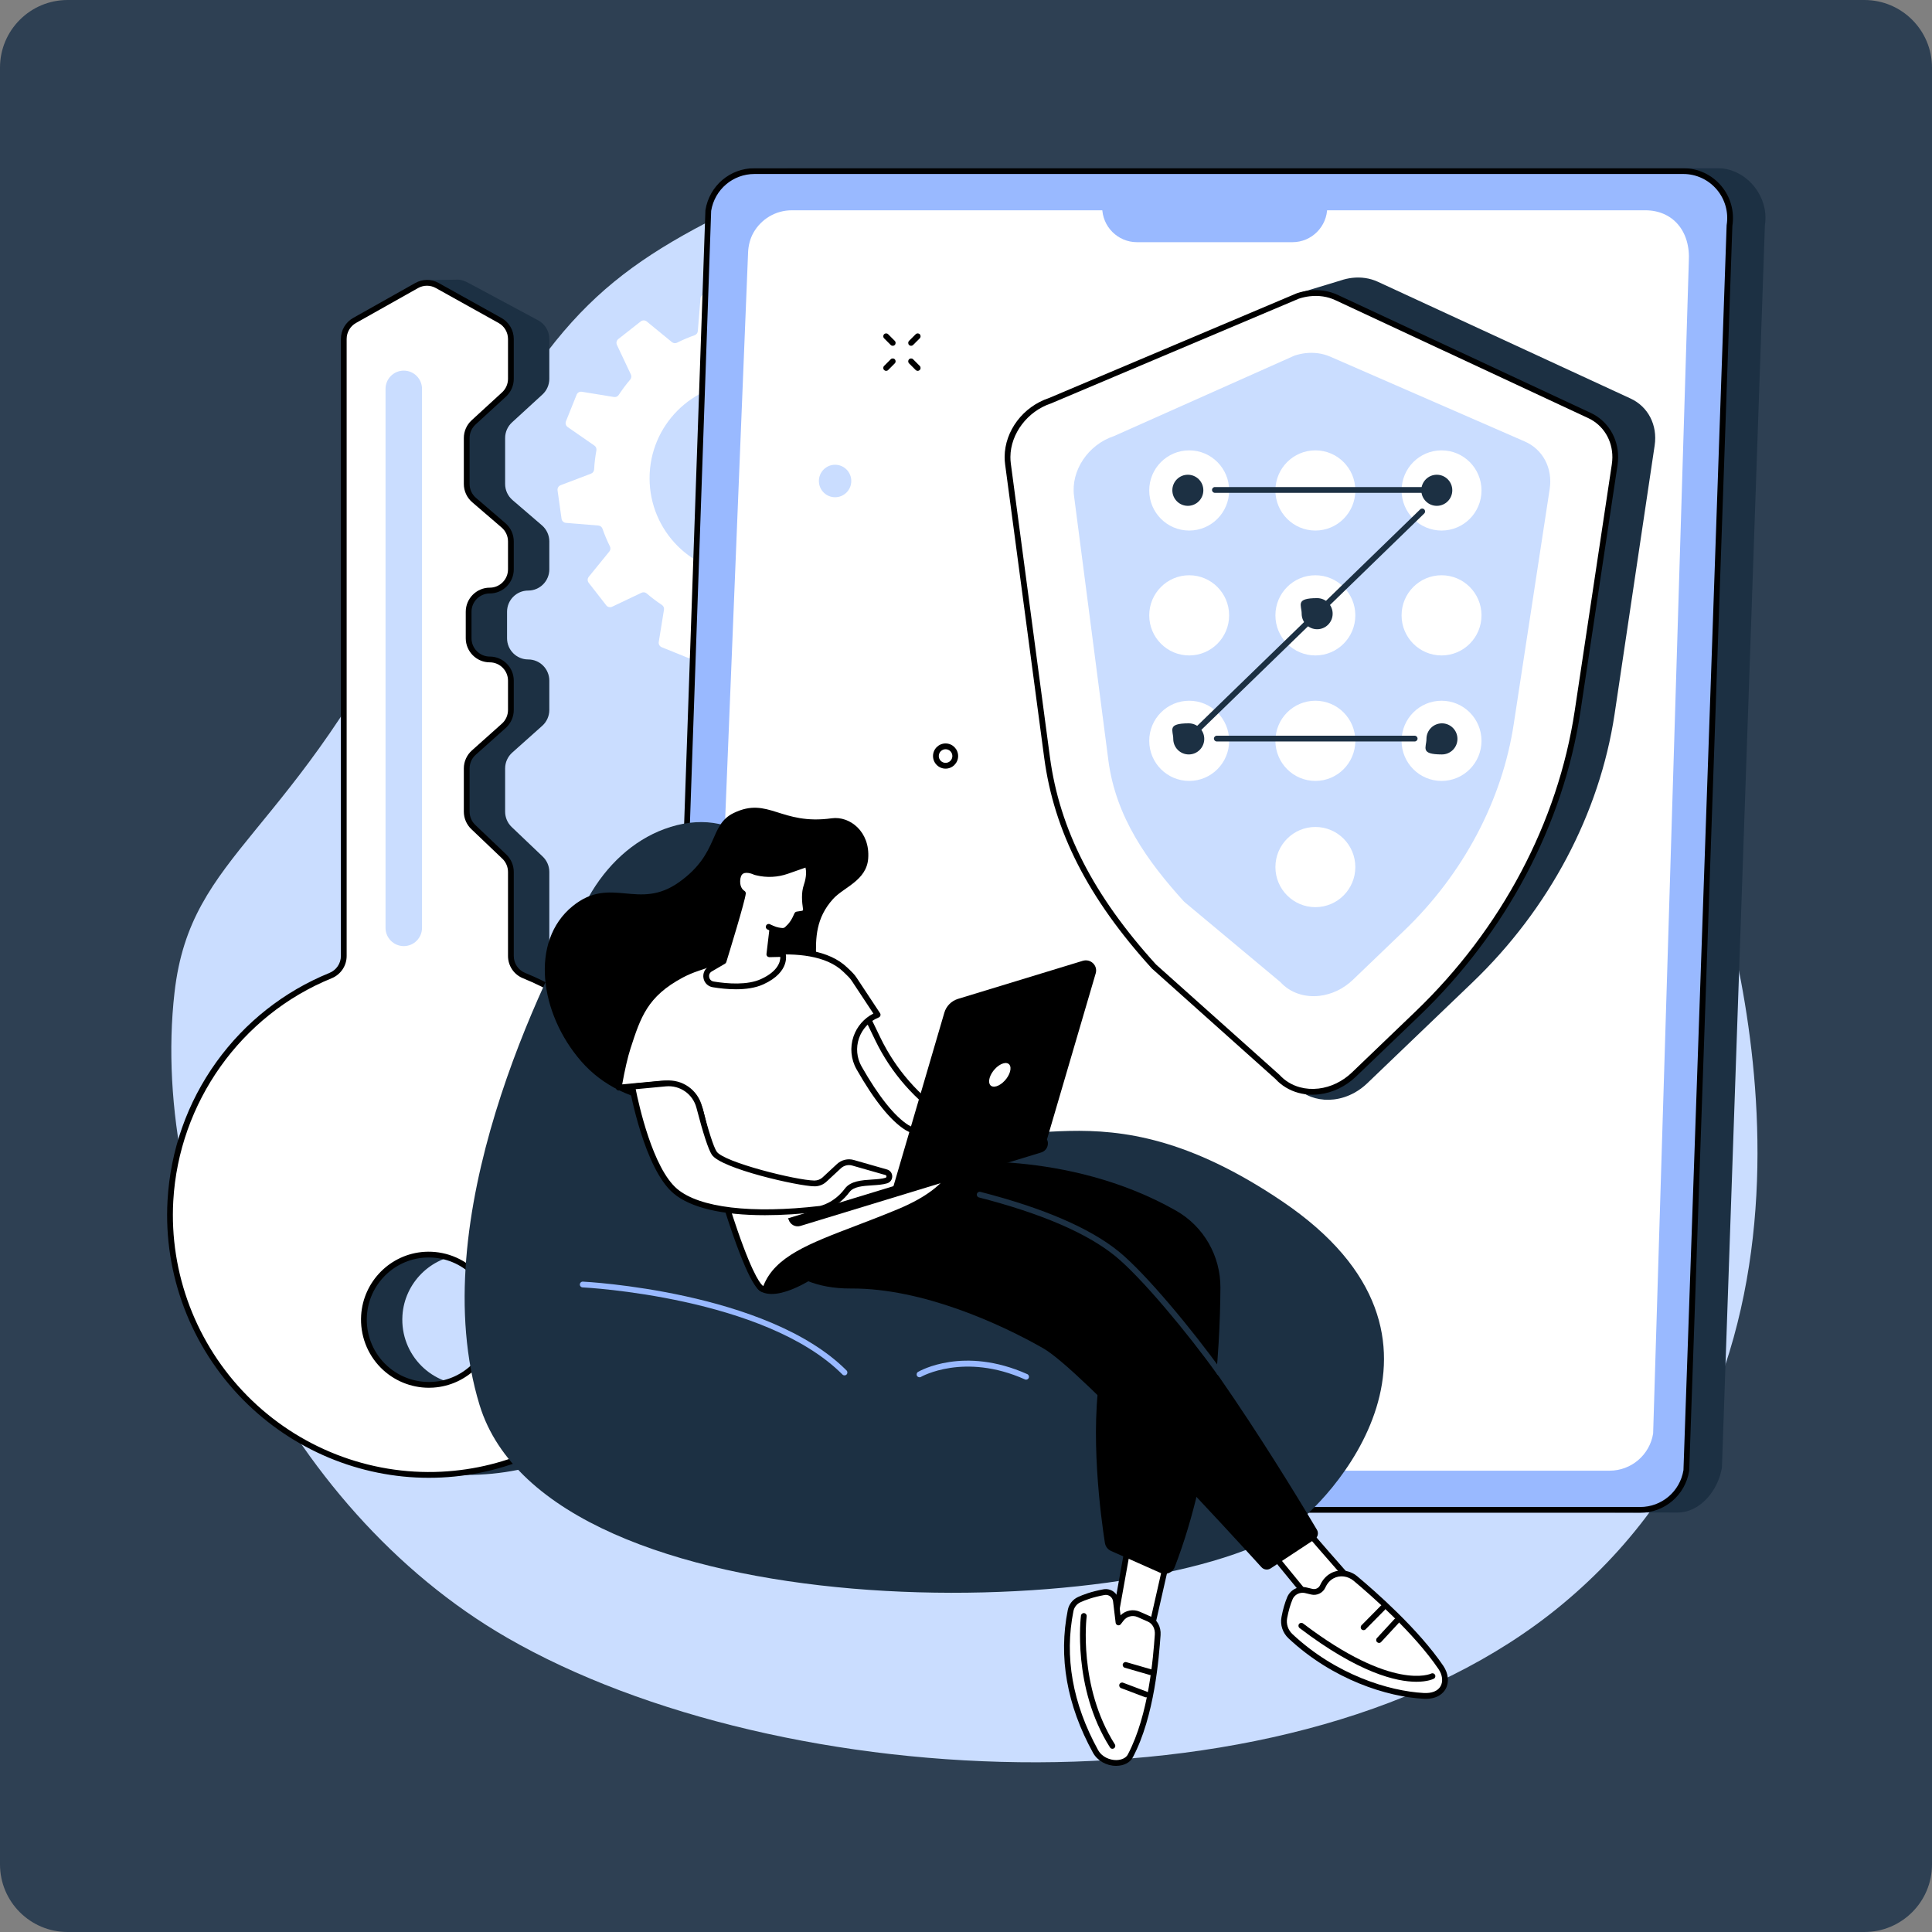
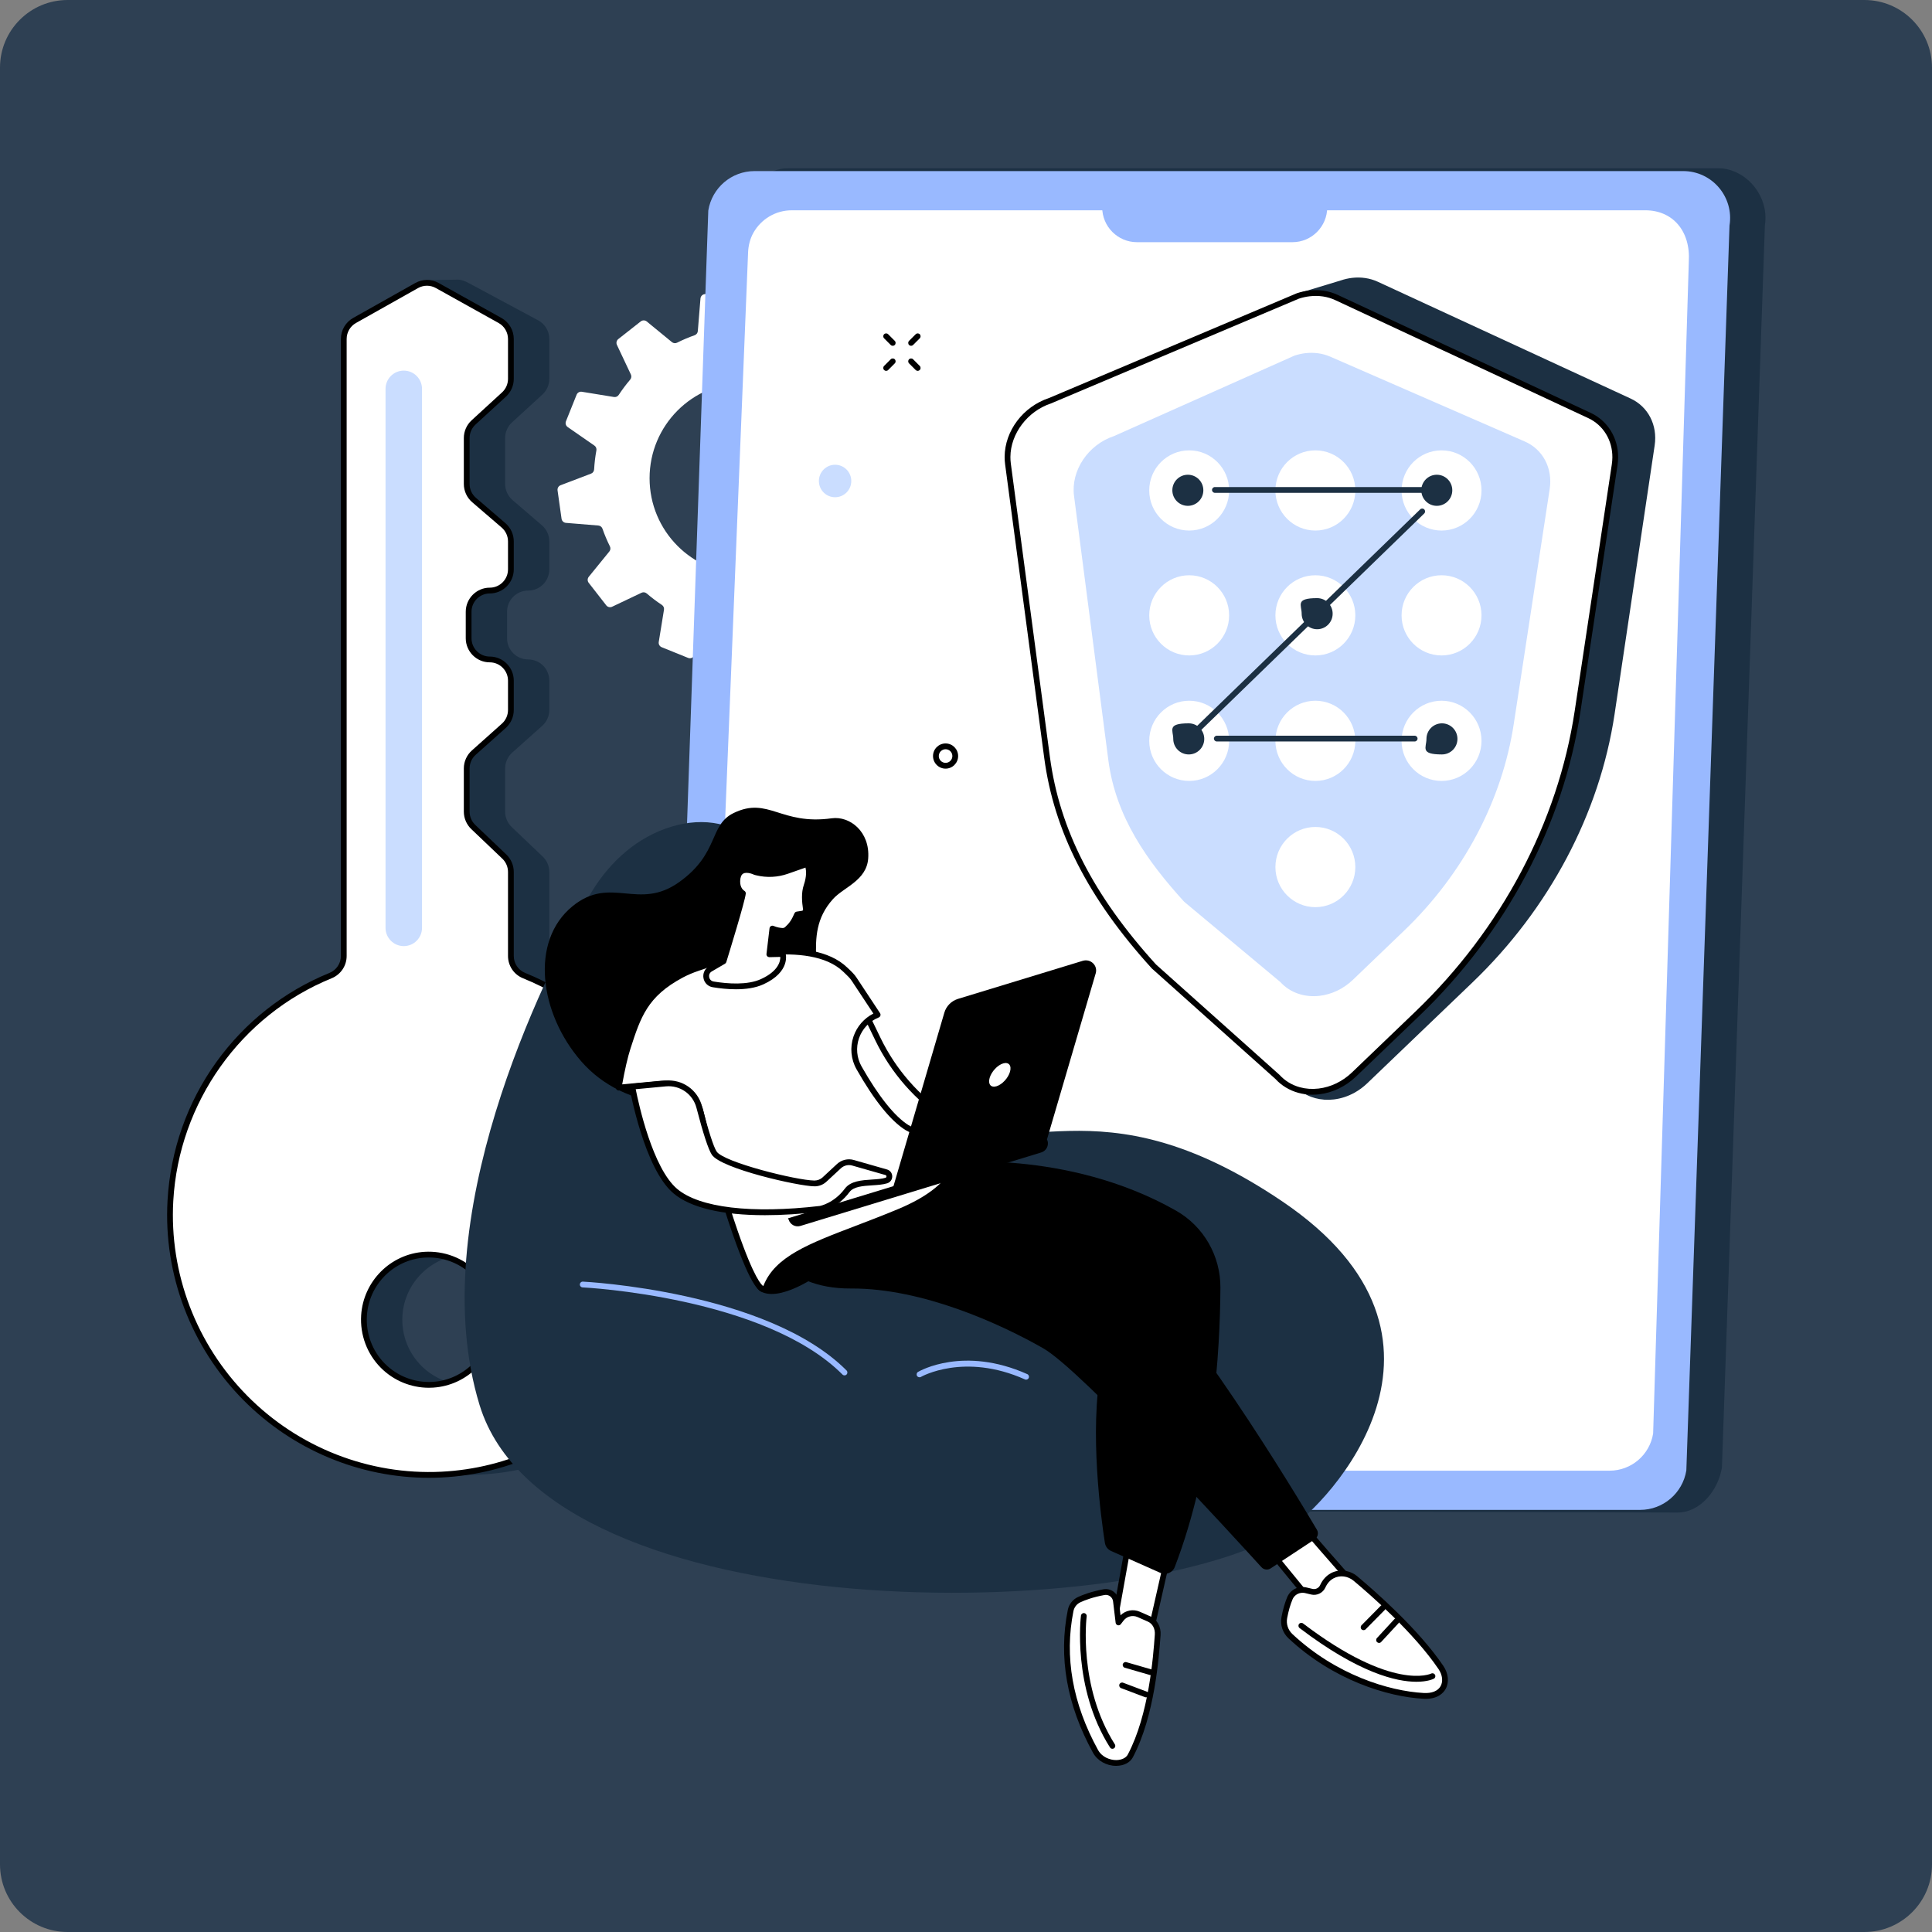
<svg xmlns="http://www.w3.org/2000/svg" width="2000" height="2000" viewBox="0 0 2000 2000" fill="none">
  <rect x="0" y="0" width="2000" height="2000" fill="#808080" stroke="none" />
  <path d="M1930 0H70C31.34 0 0 31.34 0 70V1930C0 1968.66 31.34 2000 70 2000H1930C1968.66 2000 2000 1968.66 2000 1930V70C2000 31.34 1968.66 0 1930 0Z" fill="#2E4053" />
-   <path d="M730.538 230.917C837.686 174.704 964.983 200.937 1046.34 217.71C1367.01 283.815 1647.48 517.247 1768.51 883.56C1796.83 969.295 1926.02 1405.15 1616.61 1661.3C1343.08 1887.75 807.503 1858.2 525.155 1695.48C291.237 1560.66 153.874 1262.13 180.665 1027.38C197.514 879.763 302.594 869.63 433.417 599.041C546.647 364.86 599.466 299.695 730.538 230.917Z" fill="#CADDFF" />
  <path d="M771.114 594.074C716.62 594.074 672.445 549.743 672.445 495.057C672.445 440.385 716.62 396.054 771.114 396.054C825.609 396.054 869.784 440.385 869.784 495.057C869.784 549.743 825.609 594.074 771.114 594.074ZM960.908 453.134C960.585 450.814 958.707 449.036 956.385 448.846L922.797 446.1C920.836 445.942 919.193 444.627 918.542 442.756C916.345 436.5 913.788 430.42 910.881 424.58C909.995 422.83 910.203 420.737 911.444 419.204L932.738 393.026C934.205 391.215 934.238 388.626 932.798 386.783L914.619 363.458C913.184 361.624 910.673 361.031 908.564 362.032L878.096 376.517C876.328 377.36 874.247 377.054 872.751 375.776C867.772 371.497 862.538 367.547 857.06 363.926C855.427 362.842 854.559 360.929 854.877 358.984L860.286 325.559C860.66 323.253 859.396 320.998 857.236 320.122L829.882 309.059C827.722 308.179 825.249 308.925 823.92 310.847L804.781 338.646C803.664 340.267 801.712 341.045 799.783 340.683C793.387 339.502 786.87 338.715 780.271 338.34C778.305 338.229 776.588 337.002 775.886 335.159L763.947 303.512C763.121 301.33 760.897 300.011 758.594 300.335L729.39 304.493C727.087 304.817 725.315 306.707 725.121 309.022L722.379 342.767C722.222 344.726 720.912 346.389 719.057 347.041C712.817 349.237 706.767 351.802 700.956 354.729C699.203 355.618 697.112 355.414 695.589 354.168L669.528 332.792C667.723 331.32 665.139 331.287 663.307 332.728L640.079 350.992C638.247 352.423 637.652 354.942 638.644 357.058L653.075 387.659C653.915 389.432 653.611 391.53 652.337 393.026C648.077 398.022 644.136 403.278 640.532 408.784C639.452 410.424 637.541 411.29 635.603 410.975L602.328 405.552C600.025 405.168 597.778 406.451 596.91 408.613L585.88 436.097C585.008 438.255 585.751 440.733 587.666 442.071L615.347 461.284C616.962 462.405 617.733 464.354 617.378 466.29C616.187 472.718 615.412 479.266 615.033 485.897C614.923 487.865 613.7 489.602 611.863 490.296L580.351 502.295C578.173 503.115 576.862 505.351 577.185 507.662L581.311 536.989C581.639 539.305 583.522 541.083 585.843 541.277L619.427 544.023C621.384 544.181 623.036 545.496 623.691 547.353C625.879 553.623 628.435 559.699 631.352 565.538C632.229 567.298 632.026 569.391 630.785 570.91L609.486 597.097C608.023 598.908 607.991 601.497 609.422 603.331L627.605 626.661C629.04 628.495 631.555 629.097 633.655 628.092L664.128 613.606C665.905 612.764 667.982 613.069 669.477 614.352C674.452 618.626 679.69 622.576 685.159 626.202C686.797 627.281 687.67 629.194 687.356 631.143L681.938 664.569C681.564 666.875 682.833 669.121 684.993 670.001L712.346 681.064C714.506 681.944 716.98 681.189 718.304 679.276L737.448 651.477C738.564 649.857 740.512 649.079 742.441 649.431C748.837 650.621 755.354 651.413 761.953 651.783C763.919 651.894 765.641 653.121 766.333 654.964L778.281 686.602C779.103 688.788 781.323 690.113 783.64 689.788L812.834 685.634C815.146 685.31 816.914 683.416 817.108 681.087L819.845 647.361C820.006 645.402 821.317 643.735 823.172 643.082C829.416 640.887 835.462 638.321 841.272 635.385C843.031 634.505 845.117 634.709 846.635 635.959L872.696 657.331C874.501 658.808 877.085 658.836 878.922 657.386L902.154 639.132C903.977 637.691 904.572 635.168 903.58 633.065L889.149 602.465C888.309 600.686 888.618 598.593 889.892 597.097C894.147 592.101 898.093 586.831 901.688 581.343C902.772 579.699 904.688 578.82 906.626 579.148L939.9 584.571C942.199 584.946 944.446 583.673 945.314 581.51L956.348 554.031C957.211 551.868 956.473 549.381 954.558 548.052L926.886 528.839C925.262 527.714 924.486 525.755 924.846 523.824C926.032 517.396 926.817 510.857 927.191 504.217C927.306 502.258 928.524 500.526 930.361 499.827L961.877 487.833C964.056 486.999 965.366 484.767 965.039 482.461L960.908 453.134Z" fill="white" />
  <mask id="mask0_1180_2847" style="mask-type:luminance" maskUnits="userSpaceOnUse" x="724" y="174" width="1104" height="1393">
    <path d="M724.523 174H1828V1566.73H724.523V174Z" fill="white" />
  </mask>
  <g mask="url(#mask0_1180_2847)">
    <path d="M1736.33 1565.81L774.756 1563.08C744.902 1563.08 720.603 1533.22 725.385 1503.51L769.864 217.525C773.667 193.866 792.644 174.069 816.416 174.069H1777.9C1807.77 174.069 1831.8 203.438 1827.02 233.154L1782.54 1519.14C1778.73 1542.79 1760.1 1565.81 1736.33 1565.81Z" fill="#1C3043" />
  </g>
  <path d="M1697.86 1563.03H736.369C706.51 1563.03 683.757 1536.2 688.534 1506.62L733.217 217.951C737.015 194.417 757.275 177.111 781.052 177.111H1742.53C1772.4 177.111 1795.15 203.933 1790.38 233.51L1745.69 1522.18C1741.89 1545.73 1721.63 1563.03 1697.86 1563.03Z" fill="#99B9FF" />
  <mask id="mask1_1180_2847" style="mask-type:luminance" maskUnits="userSpaceOnUse" x="684" y="174" width="1111" height="1393">
-     <path d="M684.359 174H1794.92V1566.73H684.359V174Z" fill="white" />
-   </mask>
+     </mask>
  <g mask="url(#mask1_1180_2847)">
    <path d="M736.19 218.262L691.511 1506.92L691.479 1507.11C689.347 1520.34 693.08 1533.77 701.738 1543.98C710.387 1554.18 723.014 1560.04 736.37 1560.04H1697.86C1720.21 1560.04 1739.06 1544.01 1742.71 1521.89L1787.4 233.219L1787.42 233.043C1789.57 219.813 1785.82 206.379 1777.17 196.168C1768.5 185.957 1755.88 180.113 1742.53 180.113H781.052C758.693 180.113 739.854 196.145 736.19 218.262ZM1697.86 1566.02H736.37C721.265 1566.02 706.981 1559.41 697.192 1547.85C687.445 1536.36 683.209 1521.25 685.563 1506.34L730.241 217.673L730.273 217.479C734.33 192.357 755.688 174.125 781.052 174.125H1742.53C1757.64 174.125 1771.92 180.752 1781.71 192.283C1791.46 203.781 1795.7 218.914 1793.34 233.812L1748.66 1522.48L1748.63 1522.67C1744.57 1547.79 1723.22 1566.02 1697.86 1566.02Z" fill="black" />
  </g>
  <path d="M1666.28 1522.43H770.589C742.479 1522.43 721.06 1497.17 725.56 1469.34L774.415 261.365C774.706 254.169 776.469 247.042 780.027 240.785C787.951 226.851 802.876 217.691 819.656 217.691H1703.21C1731.32 217.691 1750.18 238.868 1748.25 270.798L1711.32 1483.98C1707.73 1506.15 1688.67 1522.43 1666.28 1522.43Z" fill="white" />
  <path d="M1376.19 1497.23H1052.05C1050.4 1497.23 1049.07 1495.89 1049.07 1494.24C1049.07 1492.59 1050.4 1491.25 1052.05 1491.25H1376.19C1377.85 1491.25 1379.19 1492.59 1379.19 1494.24C1379.19 1495.89 1377.85 1497.23 1376.19 1497.23Z" fill="black" />
  <path d="M1337.94 250.71H1177C1157.1 250.71 1140.98 234.529 1140.98 214.575H1373.94C1373.94 234.529 1357.83 250.71 1337.94 250.71Z" fill="#99B9FF" />
  <path d="M1399.64 287.65C1408.95 286.561 1418.16 287.914 1426.25 291.651L1687.92 412.53C1706.18 420.953 1716.04 440.134 1712.9 461.112L1671.38 739.453C1655.89 842.313 1603.68 940.853 1524.35 1016.94L1415.18 1121.58C1411.3 1125.29 1406.97 1128.5 1402.31 1131.1C1395.31 1134.98 1387.99 1137.3 1380.78 1138.14C1367.5 1139.7 1354.61 1136.26 1344.92 1128.43C1351.42 1130.19 1345.32 303.126 1341.38 304.432L1387.94 290.317C1391.81 288.997 1395.74 288.117 1399.64 287.65Z" fill="#1C3043" />
  <path d="M1058.54 593.544L1043.44 480.167C1043.12 477.764 1042.98 475.338 1042.98 472.916C1043.17 447.789 1061.13 423.403 1086.86 414.882L1343.54 306.363C1347.47 305.071 1351.45 304.186 1355.41 303.723C1365.27 302.566 1375.04 304.006 1383.61 308.007L1645.33 430.066C1662.21 437.934 1672.23 454.568 1672.1 473.499C1672.09 476.055 1671.89 478.653 1671.48 481.27L1633.09 736.382C1615.61 852.408 1556.74 963.567 1467.25 1049.39L1401.59 1112.37C1391.05 1122.48 1378.13 1128.34 1365.32 1129.85C1358.36 1130.66 1351.42 1130.19 1344.92 1128.43C1336.37 1126.11 1328.58 1121.58 1322.43 1114.79L1194.6 1000.54C1138.77 939.079 1095.28 869.357 1083.9 783.923L1074.48 713.256L1058.54 593.544Z" fill="white" />
  <path d="M1196.69 998.423L1324.63 1112.78C1330.17 1118.89 1337.47 1123.31 1345.69 1125.54C1351.84 1127.21 1358.32 1127.66 1364.98 1126.87C1377.61 1125.4 1389.87 1119.47 1399.53 1110.21L1465.18 1047.23C1554.18 961.867 1612.75 851.311 1630.13 735.938L1668.53 480.82C1668.9 478.366 1669.09 475.898 1669.12 473.49C1669.24 455.638 1659.65 440.041 1644.06 432.785L1382.34 310.725C1374.35 306.983 1365.15 305.589 1355.75 306.705C1352.03 307.141 1348.26 307.965 1344.58 309.178L1087.78 417.721C1063.71 425.704 1046.13 448.928 1045.97 472.948C1045.95 475.212 1046.09 477.523 1046.39 479.778L1086.85 783.534C1096.86 858.595 1131.76 926.895 1196.69 998.423ZM1358.68 1133.24C1353.7 1133.24 1348.83 1132.59 1344.13 1131.32C1334.85 1128.8 1326.63 1123.83 1320.31 1116.93L1192.39 1002.56C1126.53 930.058 1091.11 860.702 1080.94 784.321L1040.48 480.57C1040.14 478.037 1039.98 475.458 1039.99 472.902C1040.18 446.01 1059.02 421.008 1085.8 412.08L1342.61 303.529C1346.71 302.177 1350.91 301.241 1355.07 300.76C1365.55 299.523 1375.86 301.098 1384.87 305.298L1646.59 427.348C1664.29 435.61 1675.22 453.309 1675.07 473.522C1675.06 476.227 1674.84 478.982 1674.43 481.719L1636.03 736.836C1618.46 853.519 1559.25 965.28 1469.31 1051.56L1403.65 1114.54C1393.07 1124.7 1379.57 1131.19 1365.67 1132.82C1363.31 1133.09 1360.98 1133.24 1358.68 1133.24Z" fill="black" />
  <path d="M1351.31 365.614C1360.29 364.563 1369.15 365.767 1377.05 369.207L1578.39 456.999C1597.24 465.205 1607.5 484.747 1604.24 506.174L1567.11 748.973C1555.14 828.508 1514.78 904.699 1453.46 963.497L1400.51 1014.29C1390.5 1023.89 1378.24 1029.44 1366.09 1030.87C1350.81 1032.66 1335.71 1027.95 1325.4 1016.59L1225.8 933.443C1187.54 891.288 1155.23 846.035 1147.43 787.488L1111.83 513.361C1108.42 487.261 1126.32 460.375 1153.02 451.516L1340.06 368.124C1343.8 366.897 1347.57 366.063 1351.31 365.614Z" fill="#CADDFF" />
  <path d="M1272.4 507.713C1272.4 530.635 1253.89 549.223 1231.05 549.223C1208.2 549.223 1189.68 530.635 1189.68 507.713C1189.68 484.794 1208.2 466.211 1231.05 466.211C1253.89 466.211 1272.4 484.794 1272.4 507.713Z" fill="white" />
  <path d="M1403.03 507.713C1403.03 530.635 1384.51 549.223 1361.67 549.223C1338.82 549.223 1320.3 530.635 1320.3 507.713C1320.3 484.794 1338.82 466.211 1361.67 466.211C1384.51 466.211 1403.03 484.794 1403.03 507.713Z" fill="white" />
  <path d="M1533.65 507.713C1533.65 530.635 1515.13 549.223 1492.29 549.223C1469.44 549.223 1450.93 530.635 1450.93 507.713C1450.93 484.794 1469.44 466.211 1492.29 466.211C1515.13 466.211 1533.65 484.794 1533.65 507.713Z" fill="white" />
  <path d="M1272.39 637.015C1272.39 659.933 1253.89 678.517 1231.04 678.517C1208.19 678.517 1189.68 659.933 1189.68 637.015C1189.68 614.088 1208.19 595.509 1231.04 595.509C1253.89 595.509 1272.39 614.088 1272.39 637.015Z" fill="white" />
  <path d="M1403.03 637.015C1403.03 659.933 1384.51 678.517 1361.67 678.517C1338.82 678.517 1320.3 659.933 1320.3 637.015C1320.3 614.088 1338.82 595.509 1361.67 595.509C1384.51 595.509 1403.03 614.088 1403.03 637.015Z" fill="white" />
  <path d="M1533.64 637.005C1533.64 659.932 1515.13 678.511 1492.29 678.511C1469.43 678.511 1450.91 659.932 1450.91 637.005C1450.91 614.082 1469.43 595.503 1492.29 595.503C1515.13 595.503 1533.64 614.082 1533.64 637.005Z" fill="white" />
  <path d="M1272.41 766.905C1272.41 789.823 1253.89 808.411 1231.05 808.411C1208.2 808.411 1189.68 789.823 1189.68 766.905C1189.68 743.987 1208.2 725.398 1231.05 725.398C1253.89 725.398 1272.41 743.987 1272.41 766.905Z" fill="white" />
  <path d="M1403.03 766.896C1403.03 789.823 1384.52 808.407 1361.68 808.407C1338.82 808.407 1320.31 789.823 1320.31 766.896C1320.31 743.978 1338.82 725.395 1361.68 725.395C1384.52 725.395 1403.03 743.978 1403.03 766.896Z" fill="white" />
  <path d="M1403.03 897.591C1403.03 920.504 1384.52 939.092 1361.68 939.092C1338.82 939.092 1320.31 920.504 1320.31 897.591C1320.31 874.659 1338.82 856.075 1361.68 856.075C1384.52 856.075 1403.03 874.659 1403.03 897.591Z" fill="white" />
  <path d="M1533.64 766.905C1533.64 789.827 1515.13 808.42 1492.29 808.42C1469.43 808.42 1450.91 789.827 1450.91 766.905C1450.91 743.982 1469.43 725.398 1492.29 725.398C1515.13 725.398 1533.64 743.982 1533.64 766.905Z" fill="white" />
  <path d="M1464.46 767.582H1259.65C1258 767.582 1256.65 766.243 1256.65 764.59C1256.65 762.942 1258 761.599 1259.65 761.599H1464.46C1466.11 761.599 1467.44 762.942 1467.44 764.59C1467.44 766.243 1466.11 767.582 1464.46 767.582Z" fill="#1C3043" />
  <path d="M1230.02 767.58C1229.23 767.58 1228.46 767.275 1227.87 766.673C1226.72 765.478 1226.76 763.584 1227.94 762.435L1470.19 527.282C1471.37 526.138 1473.26 526.165 1474.4 527.351C1475.55 528.546 1475.52 530.44 1474.34 531.584L1232.09 766.742C1231.51 767.302 1230.76 767.58 1230.02 767.58Z" fill="#1C3043" />
  <path d="M1494.29 510.184H1257.66C1256.01 510.184 1254.68 508.841 1254.68 507.184C1254.68 505.53 1256.01 504.188 1257.66 504.188H1494.29C1495.95 504.188 1497.28 505.53 1497.28 507.184C1497.28 508.841 1495.95 510.184 1494.29 510.184Z" fill="#1C3043" />
  <path d="M1508.74 764.9C1508.74 773.795 1501.56 781.001 1492.7 781.001C1469.64 781.001 1476.66 773.795 1476.66 764.9C1476.66 756.004 1483.84 748.803 1492.7 748.803C1501.56 748.803 1508.74 756.004 1508.74 764.9Z" fill="#1C3043" />
  <path d="M1246.64 764.904C1246.64 773.795 1239.46 781.001 1230.6 781.001C1221.74 781.001 1214.55 773.795 1214.55 764.904C1214.55 756.008 1207.55 748.798 1230.6 748.798C1239.46 748.798 1246.64 756.008 1246.64 764.904Z" fill="#1C3043" />
  <path d="M1503.41 507.545C1503.41 516.441 1496.23 523.646 1487.36 523.646C1478.51 523.646 1471.33 516.441 1471.33 507.545C1471.33 498.658 1478.51 491.448 1487.36 491.448C1496.23 491.448 1503.41 498.658 1503.41 507.545Z" fill="#1C3043" />
  <path d="M1245.7 507.545C1245.7 516.441 1238.52 523.646 1229.66 523.646C1220.8 523.646 1213.61 516.441 1213.61 507.545C1213.61 498.658 1220.8 491.448 1229.66 491.448C1238.52 491.448 1245.7 498.658 1245.7 507.545Z" fill="#1C3043" />
  <path d="M1379.56 635.282C1379.56 644.169 1372.38 651.384 1363.52 651.384C1354.66 651.384 1347.48 644.169 1347.48 635.282C1347.48 626.386 1340.47 619.186 1363.52 619.186C1372.38 619.186 1379.56 626.386 1379.56 635.282Z" fill="#1C3043" />
  <path d="M488.044 1433.47C447.487 1436.04 414.047 1402.5 416.608 1361.8C418.717 1328.24 445.858 1301 479.308 1298.88C519.865 1296.3 553.306 1329.85 550.744 1370.55C548.635 1404.11 521.494 1431.35 488.044 1433.47ZM568.646 989.598V902.654C568.646 896.634 566.182 890.877 561.83 886.737L529.718 856.142C525.371 851.997 522.906 846.232 522.906 840.211V795.51C522.906 789.24 525.574 783.275 530.24 779.108L561.308 751.364C565.974 747.196 568.646 741.232 568.646 734.971V704.611C568.646 692.488 558.848 682.661 546.771 682.661C534.689 682.661 524.896 672.839 524.896 660.711V633.296C524.896 621.173 534.689 611.346 546.771 611.346C558.848 611.346 568.646 601.519 568.646 589.396V560.495C568.646 554.09 565.854 548.001 561.004 543.824L530.549 517.65C525.699 513.487 522.906 507.398 522.906 500.989V453.467C522.906 447.308 525.491 441.422 530.027 437.268L561.525 408.381C566.062 404.227 568.646 398.351 568.646 392.182V350.945C568.646 342.975 564.336 335.631 557.39 331.759L486.055 293.485C482.419 291.457 477.568 289.299 473.549 289.498C470.23 289.67 440.8 289.896 440.8 289.896L406.82 331.731C399.915 335.617 395.642 342.938 395.642 350.885V989.598C395.642 998.577 390.164 1006.61 381.866 1009.98C288.365 1047.99 222.111 1137.32 216.167 1243.05C207.251 1401.66 338.535 1534.29 496.67 1526.51C638.089 1519.55 749.93 1402.27 749.93 1258.59C749.93 1146.08 680.533 1049.77 582.307 1009.93C574.046 1006.58 568.646 998.544 568.646 989.598Z" fill="#1C3043" />
  <path d="M448.275 1433.47C407.718 1436.04 374.277 1402.5 376.839 1361.8C378.948 1328.23 406.089 1300.99 439.539 1298.88C480.096 1296.3 513.536 1329.84 510.975 1370.54C508.866 1404.11 481.725 1431.35 448.275 1433.47ZM528.877 989.602V902.639C528.877 896.629 526.412 890.872 522.06 886.737L489.949 856.136C485.601 851.983 483.137 846.231 483.137 840.211V795.5C483.137 789.239 485.804 783.27 490.47 779.098L521.543 751.355C526.205 747.196 528.877 741.227 528.877 734.966V704.602C528.877 692.483 519.079 682.651 506.997 682.651C494.919 682.651 485.126 672.825 485.126 660.706V633.296C485.126 621.163 494.919 611.341 506.997 611.341C519.079 611.341 528.877 601.519 528.877 589.386V560.485C528.877 554.085 526.085 547.996 521.23 543.824L490.779 517.641C485.929 513.482 483.137 507.388 483.137 500.979V453.467C483.137 447.308 485.721 441.417 490.253 437.273L521.756 408.376C526.292 404.218 528.877 398.336 528.877 392.177V350.94C528.877 342.97 524.566 335.621 517.616 331.745L452.622 295.546C445.99 291.85 437.923 291.864 431.31 295.592L367.05 331.731C360.146 335.612 355.872 342.933 355.872 350.884V989.602C355.872 998.581 350.394 1006.6 342.096 1009.97C248.591 1047.99 182.342 1137.32 176.398 1243.05C167.481 1401.66 298.761 1534.29 456.9 1526.51C598.319 1519.55 710.165 1402.26 710.165 1258.59C710.165 1146.08 640.764 1049.77 542.533 1009.93C534.276 1006.58 528.877 998.544 528.877 989.602Z" fill="white" />
  <path d="M443.81 1301.73C442.454 1301.73 441.092 1301.78 439.726 1301.86C407.596 1303.9 381.844 1329.75 379.818 1361.99C378.651 1380.53 385.458 1398.67 398.5 1411.74C411.533 1424.82 429.61 1431.66 448.089 1430.49C480.214 1428.45 505.975 1402.6 508.001 1370.35C509.164 1351.83 502.357 1333.68 489.319 1320.6C477.242 1308.49 460.845 1301.73 443.81 1301.73ZM444 1436.6C425.392 1436.6 407.476 1429.22 394.282 1415.97C380.03 1401.68 372.586 1381.86 373.86 1361.61C376.08 1326.37 404.232 1298.11 439.348 1295.89C459.543 1294.63 479.291 1302.08 493.538 1316.37C507.784 1330.66 515.228 1350.48 513.955 1370.74C511.739 1405.97 483.583 1434.23 448.467 1436.45C446.976 1436.55 445.486 1436.6 444 1436.6ZM442.006 295.772C438.831 295.772 435.656 296.583 432.767 298.203L368.511 334.352C362.553 337.7 358.852 344.03 358.852 350.884V989.606C358.852 999.808 352.714 1008.89 343.216 1012.75C249.415 1050.9 185.105 1141.35 179.377 1243.22C175.178 1317.95 203.136 1391.51 256.084 1445.03C309.06 1498.58 382.181 1527.15 456.756 1523.52C597.178 1516.61 707.177 1400.24 707.177 1258.59C707.177 1150.06 642.114 1053.54 541.423 1012.7C531.986 1008.88 525.889 999.808 525.889 989.606V902.639C525.889 897.466 523.748 892.46 520.009 888.904L487.893 858.299C482.974 853.612 480.154 847.023 480.154 840.215V795.509C480.154 788.387 483.195 781.593 488.489 776.875L519.557 749.127C523.582 745.538 525.889 740.374 525.889 734.966V704.606C525.889 694.154 517.416 685.652 507 685.652C493.298 685.652 482.143 674.464 482.143 660.715V633.291C482.143 619.542 493.298 608.354 507 608.354C517.416 608.354 525.889 599.852 525.889 589.4V560.489C525.889 554.951 523.485 549.709 519.29 546.097L488.839 519.919C483.32 515.186 480.154 508.277 480.154 500.983V453.475C480.154 446.487 483.103 439.773 488.244 435.059L519.742 406.176C523.651 402.592 525.889 397.489 525.889 392.177V350.949C525.889 344.063 522.165 337.709 516.17 334.37L451.171 298.171C448.301 296.573 445.153 295.772 442.006 295.772ZM443.986 1529.82C372.319 1529.82 302.918 1500.86 251.847 1449.24C197.713 1394.52 169.123 1319.3 173.424 1242.88C176.341 1190.92 193.832 1141.3 223.996 1099.37C253.67 1058.13 294.121 1026.26 340.978 1007.2C348.214 1004.27 352.889 997.354 352.889 989.606V350.884C352.889 341.868 357.758 333.537 365.59 329.128L429.85 292.984C437.428 288.724 446.478 288.706 454.07 292.938L519.063 329.142C526.955 333.537 531.856 341.891 531.856 350.949V392.177C531.856 399.174 528.907 405.88 523.766 410.589L492.268 439.476C488.359 443.065 486.121 448.159 486.121 453.475V500.983C486.121 506.522 488.526 511.778 492.725 515.376L523.175 541.559C528.69 546.305 531.856 553.201 531.856 560.489V589.4C531.856 603.149 520.706 614.337 507 614.337C496.583 614.337 488.11 622.839 488.11 633.291V660.715C488.11 671.166 496.583 679.673 507 679.673C520.706 679.673 531.856 690.857 531.856 704.606V734.966C531.856 742.074 528.82 748.867 523.522 753.6L492.453 781.348C488.429 784.932 486.121 790.096 486.121 795.509V840.215C486.121 845.388 488.267 850.394 492.005 853.96L524.117 884.556C529.036 889.247 531.856 895.836 531.856 902.639V989.606C531.856 997.363 536.485 1004.25 543.657 1007.16C593.121 1027.22 635.303 1061.16 665.642 1105.31C696.72 1150.55 713.145 1203.55 713.145 1258.59C713.145 1403.43 600.653 1522.43 457.046 1529.5C452.69 1529.71 448.333 1529.82 443.986 1529.82Z" fill="black" />
  <path d="M436.876 960.46V402.615C436.876 392.145 428.422 383.656 417.987 383.656C407.552 383.656 399.098 392.145 399.098 402.615V960.46C399.098 970.921 407.552 979.404 417.987 979.404C428.422 979.404 436.876 970.921 436.876 960.46Z" fill="#CADDFF" />
  <path d="M687.452 858.318C655.23 870.317 627.872 895.578 609.255 928.823C561.757 1013.67 437.788 1262.35 496.422 1454.38C568.25 1689.58 1175.46 1683.29 1333.72 1583.19C1373.93 1557.76 1538.43 1386.2 1327.28 1243.58C1133.75 1112.86 1053.77 1208.81 964.526 1157.32C875.29 1105.81 810.827 899.135 777.912 869.761C756.646 850.789 723.565 844.88 687.452 858.318Z" fill="#1C3043" />
  <path d="M874.245 1423.8C873.474 1423.8 872.712 1423.51 872.135 1422.92C791.783 1342.36 604.97 1332.79 603.092 1332.71C601.449 1332.63 600.175 1331.23 600.249 1329.58C600.328 1327.93 601.661 1326.67 603.369 1326.73C605.266 1326.81 794.358 1336.47 876.344 1418.69C877.517 1419.86 877.517 1421.75 876.344 1422.92C875.772 1423.51 875.001 1423.8 874.245 1423.8Z" fill="#99B9FF" />
  <path d="M1062.21 1428.22C1061.81 1428.22 1061.39 1428.13 1061 1427.95C998.17 1399.91 953.814 1425.1 953.367 1425.36C951.941 1426.2 950.118 1425.71 949.282 1424.28C948.461 1422.86 948.932 1421.02 950.349 1420.19C952.255 1419.08 997.653 1393.13 1063.43 1422.49C1064.94 1423.16 1065.61 1424.92 1064.94 1426.44C1064.45 1427.56 1063.35 1428.22 1062.21 1428.22Z" fill="#99B9FF" />
  <path d="M1347.18 1577.57C1347.74 1579.4 1414.78 1655.42 1414.78 1655.42L1370.08 1673.09L1316.1 1607.15L1347.18 1577.57Z" fill="white" />
  <path d="M1320.16 1607.4L1371 1669.5L1409.71 1654.21C1366.22 1604.88 1351.76 1587.99 1346.87 1581.97L1320.16 1607.4ZM1370.08 1676.08C1369.2 1676.08 1368.36 1675.69 1367.78 1674.98L1313.8 1609.05C1312.8 1607.84 1312.91 1606.06 1314.03 1604.98L1345.12 1575.4C1345.87 1574.68 1346.93 1574.41 1347.93 1574.67C1348.75 1574.89 1349.43 1575.44 1349.81 1576.18C1352.35 1579.84 1391.27 1624.26 1417 1653.44C1417.64 1654.17 1417.89 1655.17 1417.67 1656.13C1417.44 1657.08 1416.77 1657.86 1415.86 1658.21L1371.17 1675.87C1370.81 1676.01 1370.44 1676.08 1370.08 1676.08Z" fill="black" />
  <path d="M1369.31 1642.12C1371.04 1638.33 1374.02 1633.97 1379.14 1631.21C1386.86 1627.04 1396.42 1628.46 1403.17 1634.09C1420.01 1648.17 1465.74 1687.99 1491.61 1726.12C1500.75 1739.59 1495.43 1756.74 1473.69 1755.57C1438.05 1753.64 1381.81 1736.78 1335.92 1693.84C1330.66 1688.91 1328.2 1681.63 1329.52 1674.54C1330.6 1668.74 1332.37 1661.49 1335.19 1654.66C1337.9 1648.14 1344.98 1644.63 1351.83 1646.26L1358 1647.73C1362.63 1648.83 1367.35 1646.48 1369.31 1642.12Z" fill="white" />
  <path d="M1348.41 1648.85C1343.89 1648.85 1339.73 1651.51 1337.96 1655.82C1335.65 1661.35 1333.81 1667.84 1332.45 1675.09C1331.32 1681.17 1333.37 1687.36 1337.96 1691.65C1382.75 1733.56 1437.52 1750.61 1473.85 1752.58C1482.28 1753.03 1488.47 1750.53 1491.29 1745.52C1494.05 1740.61 1493.22 1733.82 1489.14 1727.81C1463.73 1690.35 1419.21 1651.4 1401.26 1636.4C1395.28 1631.41 1386.97 1630.39 1380.56 1633.85C1376.85 1635.84 1373.98 1639.05 1372.03 1643.37C1369.48 1649.01 1363.28 1652.07 1357.3 1650.64L1351.14 1649.17C1350.23 1648.95 1349.31 1648.85 1348.41 1648.85ZM1475.82 1758.63C1475.08 1758.63 1474.32 1758.61 1473.52 1758.56C1436.15 1756.53 1379.84 1739.04 1333.89 1696.03C1327.8 1690.34 1325.07 1682.09 1326.59 1673.99C1328.02 1666.32 1329.99 1659.44 1332.44 1653.52C1335.71 1645.63 1344.16 1641.36 1352.52 1643.35L1358.68 1644.82C1361.9 1645.58 1365.22 1643.93 1366.6 1640.9C1369.06 1635.44 1372.92 1631.18 1377.73 1628.57C1386.26 1623.98 1397.26 1625.26 1405.07 1631.8C1423.22 1646.97 1468.24 1686.35 1494.08 1724.44C1499.45 1732.35 1500.37 1741.55 1496.48 1748.46C1494.3 1752.35 1488.76 1758.63 1475.82 1758.63Z" fill="black" />
  <path d="M1466.25 1740.96C1445.71 1740.96 1406.87 1732.15 1345.33 1685.36C1344.01 1684.36 1343.76 1682.48 1344.75 1681.16C1345.75 1679.84 1347.62 1679.59 1348.93 1680.59C1441.89 1751.28 1481.17 1732.67 1481.55 1732.48C1483.01 1731.73 1484.8 1732.31 1485.56 1733.76C1486.31 1735.23 1485.76 1737.01 1484.31 1737.78C1483.7 1738.11 1477.95 1740.96 1466.25 1740.96Z" fill="black" />
  <path d="M1427.58 1700.74C1426.85 1700.74 1426.13 1700.48 1425.56 1699.94C1424.35 1698.82 1424.28 1696.92 1425.4 1695.72L1443.47 1676.12C1444.6 1674.91 1446.49 1674.84 1447.69 1675.96C1448.9 1677.09 1448.97 1678.98 1447.86 1680.2L1429.77 1699.78C1429.19 1700.43 1428.38 1700.74 1427.58 1700.74Z" fill="black" />
  <path d="M1411.57 1687.54C1410.81 1687.54 1410.05 1687.25 1409.47 1686.67C1408.3 1685.5 1408.29 1683.61 1409.46 1682.44L1429.37 1662.29C1430.53 1661.11 1432.43 1661.1 1433.58 1662.27C1434.76 1663.43 1434.77 1665.33 1433.6 1666.51L1413.69 1686.65C1413.11 1687.24 1412.34 1687.54 1411.57 1687.54Z" fill="black" />
  <path d="M1207.35 1618.22L1186.78 1708.92L1152.93 1683.07L1168.58 1595.89L1207.35 1618.22Z" fill="white" />
  <path d="M1156.19 1681.8L1184.89 1703.72L1203.96 1619.72L1170.76 1600.6L1156.19 1681.8ZM1186.78 1711.92C1186.13 1711.92 1185.49 1711.71 1184.97 1711.3L1151.12 1685.45C1150.23 1684.77 1149.8 1683.65 1150 1682.54L1165.64 1595.35C1165.81 1594.39 1166.43 1593.58 1167.31 1593.17C1168.19 1592.76 1169.22 1592.81 1170.06 1593.29L1208.84 1615.63C1209.98 1616.28 1210.56 1617.6 1210.27 1618.88L1189.68 1709.58C1189.46 1710.57 1188.75 1711.39 1187.8 1711.74C1187.46 1711.85 1187.12 1711.92 1186.78 1711.92Z" fill="black" />
  <path d="M1198.44 1692.48C1196.37 1720.7 1191.4 1777.46 1170.13 1817.69C1164.42 1828.49 1142.15 1827.69 1134.05 1812.96C1117.19 1782.28 1095.63 1730.13 1108.32 1667.16C1109.3 1662.24 1112.59 1658.08 1117.12 1655.98C1122.44 1653.5 1130.86 1650.4 1142.84 1648.2C1148.81 1647.11 1154.48 1651.31 1155.2 1657.36L1157.87 1679.55L1160.69 1675.86C1164.93 1670.33 1172.39 1668.4 1178.76 1671.22C1182.19 1672.73 1185.98 1674.4 1189.41 1675.91C1195.82 1678.74 1198.95 1685.46 1198.44 1692.48Z" fill="white" />
  <path d="M1144.75 1651.02C1144.29 1651.02 1143.84 1651.06 1143.38 1651.15C1131.41 1653.33 1123.17 1656.45 1118.38 1658.69C1114.71 1660.4 1112.04 1663.78 1111.24 1667.75C1101.71 1715.09 1110.27 1763.47 1136.66 1811.52C1140.93 1819.28 1149.37 1822.02 1155.37 1822.02C1155.42 1822.02 1155.48 1822.02 1155.53 1822.02C1161.07 1821.98 1165.65 1819.78 1167.5 1816.29C1189.41 1774.83 1193.81 1714.84 1195.46 1692.26C1195.92 1686.04 1193.14 1680.82 1188.21 1678.65L1177.56 1673.95C1172.44 1671.7 1166.47 1673.23 1163.06 1677.69L1160.24 1681.36C1159.5 1682.34 1158.26 1682.75 1157.09 1682.43C1155.92 1682.11 1155.06 1681.11 1154.91 1679.91L1152.24 1657.71C1151.98 1655.61 1150.91 1653.76 1149.21 1652.5C1147.89 1651.53 1146.34 1651.02 1144.75 1651.02ZM1155.35 1828C1145.36 1828 1136 1822.69 1131.44 1814.41C1104.34 1765.09 1095.57 1715.34 1105.39 1666.57C1106.57 1660.73 1110.48 1655.77 1115.86 1653.26C1120.98 1650.88 1129.71 1647.56 1142.3 1645.25C1145.95 1644.58 1149.76 1645.47 1152.74 1647.68C1155.74 1649.89 1157.72 1653.29 1158.16 1657L1159.98 1672.15C1165.21 1666.99 1173.09 1665.45 1179.96 1668.47L1190.62 1673.17C1197.81 1676.34 1202.05 1684 1201.42 1692.69V1692.7C1199.74 1715.62 1195.27 1776.52 1172.76 1819.1C1169.86 1824.61 1163.43 1827.94 1155.58 1828C1155.51 1828 1155.42 1828 1155.35 1828Z" fill="black" />
  <path d="M1151.57 1810.33C1150.59 1810.33 1149.62 1809.84 1149.06 1808.95C1109.69 1746.92 1118.91 1673.2 1119.01 1672.47C1119.22 1670.82 1120.73 1669.65 1122.35 1669.89C1123.99 1670.11 1125.14 1671.61 1124.92 1673.25C1124.83 1673.97 1115.92 1745.59 1154.09 1805.74C1154.97 1807.13 1154.57 1808.98 1153.17 1809.87C1152.67 1810.19 1152.12 1810.33 1151.57 1810.33Z" fill="black" />
  <path d="M1191.51 1734.16C1191.23 1734.16 1190.96 1734.12 1190.68 1734.04L1164.36 1726.42C1162.78 1725.97 1161.87 1724.31 1162.32 1722.72C1162.78 1721.13 1164.42 1720.21 1166.02 1720.67L1192.34 1728.28C1193.91 1728.74 1194.83 1730.4 1194.38 1731.99C1194 1733.3 1192.8 1734.16 1191.51 1734.16Z" fill="black" />
  <path d="M1186.45 1757.12C1186.1 1757.12 1185.75 1757.06 1185.39 1756.93L1160.54 1747.54C1159 1746.96 1158.22 1745.23 1158.8 1743.68C1159.38 1742.14 1161.11 1741.35 1162.64 1741.94L1187.5 1751.32C1189.04 1751.91 1189.82 1753.62 1189.25 1755.18C1188.79 1756.38 1187.65 1757.12 1186.45 1757.12Z" fill="black" />
  <path d="M977.873 1203.84C977.873 1203.84 1103.86 1188.82 1217.39 1253.25C1246.01 1269.5 1263.55 1300.04 1263.37 1333.04C1263.01 1398.51 1256.11 1518.23 1216.12 1622.14C1213.84 1628.05 1207.09 1630.84 1201.31 1628.27L1150.23 1605.58C1146.79 1604.05 1144.36 1600.9 1143.78 1597.17C1140.02 1573.17 1127.33 1481.87 1140.05 1415.65C1154.82 1338.8 907.996 1257.33 907.996 1257.33L977.873 1203.84Z" fill="black" />
  <path d="M1360.95 1593.55L1315.4 1623.58C1312.37 1625.58 1308.32 1625.07 1305.86 1622.38C1277.84 1591.55 1119.66 1418.45 1080.01 1395.79C1036.45 1370.89 955.054 1333.42 881.131 1333.86C807.211 1334.31 791.617 1282.79 791.617 1282.79L897.025 1214.45C897.025 1214.45 1079.43 1235.17 1156.51 1298.08C1226.11 1354.88 1341.5 1546.82 1363.25 1583.56C1365.28 1586.97 1364.25 1591.36 1360.95 1593.55Z" fill="black" />
-   <path d="M1262.54 1424.05C1261.61 1424.05 1260.69 1423.61 1260.11 1422.8C1229.36 1379.86 1181.49 1322.33 1154.62 1300.4C1125.52 1276.65 1078.01 1256.2 1013.42 1239.59C1011.81 1239.18 1010.86 1237.55 1011.27 1235.94C1011.67 1234.35 1013.3 1233.37 1014.9 1233.8C1080.33 1250.61 1128.61 1271.47 1158.38 1295.76C1185.64 1318 1233.98 1376.05 1264.96 1419.31C1265.92 1420.65 1265.61 1422.52 1264.28 1423.48C1263.75 1423.87 1263.14 1424.05 1262.54 1424.05Z" fill="#1C3043" />
  <path d="M895.357 1047.9L908.856 1075.78C924.921 1108.95 949.634 1137.16 980.375 1157.36L992.836 1165.57C1000.82 1170.82 1010.32 1173.26 1019.83 1172.52L1021.29 1172.41C1035.83 1171.27 1050.29 1175.53 1061.91 1184.38L1029.24 1194.92C1009.32 1201.35 987.612 1199.84 968.944 1190.34C951.06 1181.25 929.194 1166.31 910.965 1142.49C872.771 1092.55 863.938 1061.8 863.938 1061.8L895.357 1047.9Z" fill="white" />
  <path d="M867.635 1063.44C870.57 1071.64 882.043 1099.75 913.324 1140.66C928.305 1160.24 947.471 1176.06 970.297 1187.67C988.222 1196.79 1008.83 1198.35 1028.33 1192.07L1055.18 1183.41C1045.11 1177.29 1033.37 1174.47 1021.52 1175.39L1020.07 1175.51C1009.93 1176.31 999.676 1173.65 991.199 1168.07L978.733 1159.87C947.559 1139.36 922.471 1110.74 906.171 1077.09L893.927 1051.8L867.635 1063.44ZM1004.43 1201.85C991.702 1201.85 979.139 1198.89 967.593 1193.01C943.973 1180.99 924.123 1164.6 908.589 1144.3C870.497 1094.5 861.433 1063.9 861.063 1062.63C860.657 1061.19 861.363 1059.67 862.725 1059.06L894.153 1045.16C895.616 1044.51 897.333 1045.14 898.039 1046.59L911.538 1074.48C927.368 1107.15 951.726 1134.95 982.005 1154.86L994.466 1163.05C1001.85 1167.92 1010.78 1170.22 1019.6 1169.54L1021.06 1169.42C1036.35 1168.23 1051.49 1172.69 1063.71 1182C1064.6 1182.68 1065.03 1183.79 1064.85 1184.88C1064.67 1185.99 1063.88 1186.89 1062.82 1187.24L1030.15 1197.77C1021.68 1200.5 1013.02 1201.85 1004.43 1201.85Z" fill="black" />
  <path d="M853.747 1315.26C853.747 1315.26 812.318 1347 789.538 1337.87C766.762 1328.74 805.967 1289.64 817.523 1288.13C829.07 1286.61 853.747 1315.26 853.747 1315.26Z" fill="black" />
  <path d="M860.975 847.091C879.615 844.497 900.863 860.867 898.749 888.787C897.023 911.589 873.311 918.48 862.341 930.659C826.851 970.039 860.915 1012.79 833.165 1052.07C806.744 1089.49 766.625 1063.74 712.934 1106.71C670.669 1140.55 824.309 1089.14 770.525 1124.83C727.614 1153.31 647.109 1150.93 601.614 1098.6C558.357 1048.83 548.407 974.119 592.73 938.073C632.576 905.666 660.701 943.477 703.187 913.066C745.073 883.091 733.554 854.032 759.716 841.515C795.492 824.386 808.142 854.44 860.975 847.091Z" fill="black" />
  <path d="M640.496 1125.87C642.868 1111.86 646.33 1095.37 649.855 1084.49C660.705 1051.03 668.108 1029.28 705.296 1009.38C710.862 1006.41 716.709 1003.99 722.69 1001.98L745.165 994.464C745.165 994.464 837.928 967.841 875.07 1003.81C878.083 1006.73 881.895 1010.02 884.332 1013.87L908.543 1050.49L908.317 1050.59C886.81 1059.41 877.802 1085.22 889.312 1105.47C902.543 1128.76 920.777 1155.97 938.919 1167.29C944.646 1170.86 990.82 1189.9 990.82 1189.9C990.82 1189.9 1002.16 1224.57 931.101 1254.29C860.039 1284.02 808.253 1294.79 793.342 1331.51C784.518 1353.23 748.585 1249.05 725.45 1151.43C720.996 1132.65 703.482 1120.01 684.321 1121.79L640.496 1125.87Z" fill="white" />
  <path d="M687.845 1118.63C706.85 1118.63 723.879 1131.88 728.347 1150.74C738.569 1193.87 751.371 1238.67 763.463 1273.65C780.857 1323.94 788.591 1330.47 790.11 1331.31C790.225 1331.13 790.401 1330.84 790.585 1330.37C802.63 1300.71 837.294 1287.48 885.272 1269.17C898.753 1264.02 914.033 1258.19 929.946 1251.54C990.121 1226.37 989.272 1198.26 988.262 1192.08C980.264 1188.78 942.702 1173.17 937.344 1169.83C922.013 1160.27 904.988 1139.12 886.717 1106.96C880.837 1096.6 879.688 1084.18 883.574 1072.87C887.118 1062.57 894.516 1054.11 904.12 1049.23L881.848 1015.53C879.988 1012.6 877.14 1009.9 874.616 1007.52C874.067 1006.99 873.518 1006.48 873.001 1005.97C837.52 971.612 746.894 997.073 745.981 997.337L723.635 1004.82C717.377 1006.92 711.839 1009.28 706.697 1012.02C670.151 1031.57 663.205 1052.99 652.688 1085.42C649.891 1094.05 646.739 1107.71 644.099 1122.54L684.047 1118.81C685.321 1118.69 686.59 1118.63 687.845 1118.63ZM790.308 1337.4C790.161 1337.4 790.018 1337.4 789.888 1337.39C786.907 1337.15 778.983 1336.55 758.192 1276.67C745.925 1241.34 732.934 1195.95 722.545 1152.13C718.461 1134.9 702.142 1123.15 684.596 1124.77L640.767 1128.86C639.848 1128.95 638.935 1128.59 638.307 1127.91C637.675 1127.23 637.398 1126.29 637.555 1125.37C640.356 1108.83 643.896 1093.2 647.02 1083.57C657.589 1050.98 665.227 1027.43 703.887 1006.75C709.333 1003.84 715.171 1001.35 721.747 999.147L744.218 991.622C748.201 990.474 839.191 964.911 877.14 1001.66C877.648 1002.15 878.17 1002.65 878.714 1003.16C881.488 1005.79 884.621 1008.76 886.846 1012.27L911.024 1048.84C911.518 1049.59 911.656 1050.52 911.398 1051.37C911.13 1052.24 910.498 1052.92 909.672 1053.27L909.45 1053.36C899.939 1057.25 892.564 1065.08 889.213 1074.83C885.886 1084.5 886.874 1095.13 891.904 1103.99C909.418 1134.84 926.226 1155.85 940.491 1164.74C945.014 1167.57 979.184 1181.87 991.958 1187.14C992.761 1187.47 993.384 1188.14 993.657 1188.97C994.155 1190.49 1005.01 1226.62 932.249 1257.06C916.239 1263.76 900.913 1269.61 887.395 1274.77C840.825 1292.54 807.176 1305.38 796.109 1332.63C794.466 1336.68 791.914 1337.4 790.308 1337.4Z" fill="black" />
  <path d="M917.437 1213.53L883.018 1203.7C877.905 1202.22 872.404 1203.55 868.499 1207.17L853.547 1221.04C850.695 1223.69 846.943 1225.14 843.057 1225.09C826.096 1224.91 747.917 1206.72 739.361 1193.71C735.134 1187.27 728.719 1164.75 723.868 1146.1C719.807 1130.48 705.071 1120.11 689.048 1121.61L654.527 1124.86C654.527 1124.86 669.319 1207.89 699.095 1233.05C722.212 1252.59 774.477 1260.08 849.162 1251.36C849.162 1251.36 864.734 1248.71 876.996 1232.23C884.827 1221.72 905.558 1225.76 917.511 1222.09C921.757 1220.8 921.706 1214.74 917.437 1213.53Z" fill="white" />
  <path d="M658.083 1127.53C661.152 1142.92 675.657 1209.33 701.021 1230.77C724.069 1250.24 777.935 1256.67 848.823 1248.38C848.804 1248.38 863.282 1245.67 874.612 1230.45C880.528 1222.5 892.204 1221.75 902.505 1221.07C907.798 1220.74 912.792 1220.41 916.645 1219.23C917.596 1218.94 917.684 1218.14 917.684 1217.81C917.684 1217.48 917.578 1216.68 916.618 1216.4L882.199 1206.57C878.114 1205.39 873.642 1206.48 870.527 1209.37L855.574 1223.24C852.155 1226.41 847.701 1228.16 843.031 1228.08C826.384 1227.91 746.369 1209.79 736.875 1195.35C733.266 1189.87 727.922 1173.55 720.981 1146.87C717.275 1132.58 703.961 1123.23 689.331 1124.6L658.083 1127.53ZM791.868 1257.96C747.601 1257.96 714.839 1250.27 697.177 1235.35C666.925 1209.78 652.203 1128.82 651.594 1125.38C651.446 1124.56 651.649 1123.72 652.157 1123.04C652.66 1122.38 653.422 1121.96 654.252 1121.87L688.773 1118.64C706.324 1116.97 722.306 1128.22 726.755 1145.35C733.34 1170.67 738.703 1187.26 741.855 1192.06C749.142 1203.15 824.418 1221.9 843.095 1222.09C846.192 1222.07 849.229 1220.97 851.522 1218.85L866.466 1204.97C871.104 1200.67 877.764 1199.07 883.837 1200.81L918.256 1210.65C921.45 1211.56 923.619 1214.42 923.646 1217.75C923.683 1221.09 921.56 1223.99 918.376 1224.96C913.872 1226.34 908.541 1226.69 902.883 1227.05C893.432 1227.66 883.652 1228.29 879.388 1234.03C866.558 1251.25 850.35 1254.19 849.672 1254.31C828.743 1256.75 809.396 1257.96 791.868 1257.96Z" fill="black" />
  <path d="M749.012 995.057C749.012 995.057 768.386 932.374 769.05 924.766C769.05 924.766 762.88 921.501 763.226 911.957C763.886 893.799 781.829 902.797 781.829 902.797L783.592 903.223C793.893 905.71 804.683 905.173 814.675 901.672L835.664 894.327C835.664 894.327 840.067 902.065 834.939 916.995C832.503 924.113 832.983 932.393 834.275 941.038C834.607 943.326 833.047 945.456 830.777 945.813L825.169 946.67C822.239 953.491 819.617 957.543 814.767 961.923C813.438 963.118 811.693 963.771 809.912 963.679C807.503 963.549 803.76 963.026 799.579 961.266L796.422 987.87L810.346 987.523C810.346 987.523 815.367 1004.2 789.001 1016.27C774.445 1022.92 753.83 1021.57 738.282 1019.02C730.302 1017.71 728.322 1007.13 735.31 1003.05L749.012 995.057Z" fill="white" />
  <path d="M772.852 903.556C771.56 903.556 770.323 903.782 769.317 904.389C767.397 905.533 766.354 908.122 766.211 912.062C765.943 919.458 770.295 922.028 770.484 922.134C771.5 922.709 772.127 923.857 772.026 925.015C771.357 932.725 753.856 989.495 751.863 995.945C751.641 996.663 751.161 997.27 750.515 997.64L736.813 1005.64C734.302 1007.11 733.772 1009.62 734.118 1011.5C734.464 1013.4 735.867 1015.58 738.765 1016.07C753.367 1018.46 773.72 1019.97 787.772 1013.54C805.933 1005.22 807.885 995.019 807.765 990.587L796.499 990.861C795.623 990.824 794.796 990.523 794.224 989.884C793.633 989.235 793.361 988.379 793.463 987.517L796.615 960.913C796.735 959.987 797.266 959.153 798.082 958.686C798.895 958.213 799.868 958.148 800.736 958.51C804.53 960.107 807.912 960.58 810.072 960.686C811.028 960.746 812.011 960.376 812.772 959.691C817.119 955.773 819.547 952.193 822.422 945.478C822.828 944.538 823.696 943.867 824.72 943.714L830.318 942.844C830.969 942.742 831.421 942.135 831.325 941.482C830.138 933.522 829.308 924.265 832.128 916.026C835.146 907.214 834.574 901.194 833.854 898.137L815.661 904.5C805.102 908.2 793.772 908.761 782.899 906.13L781.141 905.709C780.919 905.649 780.707 905.57 780.504 905.468C779.124 904.792 775.842 903.556 772.852 903.556ZM761.854 1024.09C753.33 1024.09 744.908 1023.14 737.801 1021.97C732.899 1021.17 729.147 1017.49 728.247 1012.59C727.357 1007.71 729.54 1002.96 733.813 1000.46L746.509 993.056C753.709 969.726 764.033 935.101 765.828 926.098C763.539 924.112 759.967 919.731 760.253 911.845C760.474 905.727 762.5 901.49 766.28 899.235C772.533 895.516 780.896 899.04 782.843 899.957L784.302 900.309C794.049 902.671 804.22 902.162 813.69 898.851L834.684 891.497C836.05 891.029 837.55 891.589 838.261 892.84C838.469 893.201 843.268 901.944 837.776 917.971C835.363 924.992 836.147 933.35 837.223 940.598C837.799 944.501 835.118 948.164 831.232 948.762L827.24 949.378C824.268 955.963 821.421 959.945 816.755 964.141C814.84 965.873 812.283 966.799 809.763 966.669C807.857 966.572 805.18 966.243 802.102 965.34L799.795 984.794L810.28 984.53C811.623 984.567 812.818 985.373 813.206 986.661C813.441 987.443 818.656 1005.98 790.246 1018.98C781.934 1022.79 771.823 1024.09 761.854 1024.09Z" fill="black" />
-   <path d="M799.577 964.271C799.148 964.271 798.714 964.169 798.308 963.979L794.463 962.164C792.968 961.469 792.327 959.677 793.024 958.186C793.725 956.69 795.497 956.046 796.988 956.75L800.841 958.565C802.327 959.265 802.969 961.048 802.277 962.543C801.769 963.622 800.694 964.271 799.577 964.271Z" fill="black" />
  <path d="M1083.44 1180.8L924.512 1229.29L977.58 1048.32C979.542 1041.52 984.909 1036.11 991.813 1034.01L1120.79 994.658C1128.97 992.157 1136.61 999.446 1134.29 1007.53L1083.44 1180.8Z" fill="black" />
  <path d="M1045.55 1109.45C1043.68 1115.97 1037.43 1122.7 1031.6 1124.48C1025.78 1126.25 1022.58 1122.41 1024.46 1115.89C1026.33 1109.37 1032.57 1102.64 1038.4 1100.87C1044.23 1099.09 1047.42 1102.93 1045.55 1109.45Z" fill="white" />
  <path d="M1077.89 1193.01L828.583 1269.08C823.432 1270.65 817.996 1267.73 816.422 1262.56L815.684 1261.22L1083.63 1179.46L1084.38 1180.8C1085.95 1185.97 1083.04 1191.44 1077.89 1193.01Z" fill="black" />
  <path d="M924.168 357.978C923.397 357.978 922.636 357.677 922.059 357.098L915.219 350.235C914.052 349.059 914.052 347.17 915.219 346.007C916.382 344.831 918.265 344.831 919.428 346.007L926.268 352.87C927.435 354.032 927.435 355.931 926.268 357.098C925.691 357.677 924.92 357.978 924.168 357.978Z" fill="black" />
  <path d="M950.001 383.917C949.235 383.917 948.478 383.616 947.888 383.032L941.048 376.169C939.885 375.002 939.885 373.108 941.048 371.937C942.216 370.77 944.103 370.77 945.271 371.937L952.11 378.8C953.269 379.967 953.269 381.861 952.11 383.032C951.52 383.616 950.763 383.917 950.001 383.917Z" fill="black" />
  <path d="M917.321 383.917C916.56 383.917 915.794 383.616 915.212 383.032C914.049 381.861 914.049 379.967 915.212 378.8L922.056 371.937C923.21 370.77 925.102 370.77 926.265 371.937C927.433 373.108 927.433 375.002 926.265 376.169L919.426 383.032C918.844 383.616 918.078 383.917 917.321 383.917Z" fill="black" />
  <path d="M943.17 357.978C942.4 357.978 941.643 357.677 941.052 357.098C939.889 355.931 939.889 354.032 941.052 352.87L947.896 346.007C949.059 344.831 950.947 344.831 952.114 346.007C953.282 347.17 953.282 349.059 952.114 350.235L945.275 357.098C944.684 357.677 943.927 357.978 943.17 357.978Z" fill="black" />
  <path d="M847.719 497.928C847.719 488.634 855.227 481.108 864.481 481.108C873.743 481.108 881.242 488.634 881.242 497.928C881.242 507.217 873.743 514.742 864.481 514.742C855.227 514.742 847.719 507.217 847.719 497.928Z" fill="#CADDFF" />
  <path d="M978.855 775.6C974.988 775.6 971.831 778.763 971.831 782.653C971.831 786.543 974.988 789.706 978.855 789.706C982.732 789.706 985.884 786.543 985.884 782.653C985.884 778.763 982.732 775.6 978.855 775.6ZM978.855 795.693C971.688 795.693 965.859 789.84 965.859 782.653C965.859 775.461 971.688 769.617 978.855 769.617C986.023 769.617 991.856 775.461 991.856 782.653C991.856 789.84 986.023 795.693 978.855 795.693Z" fill="black" />
</svg>